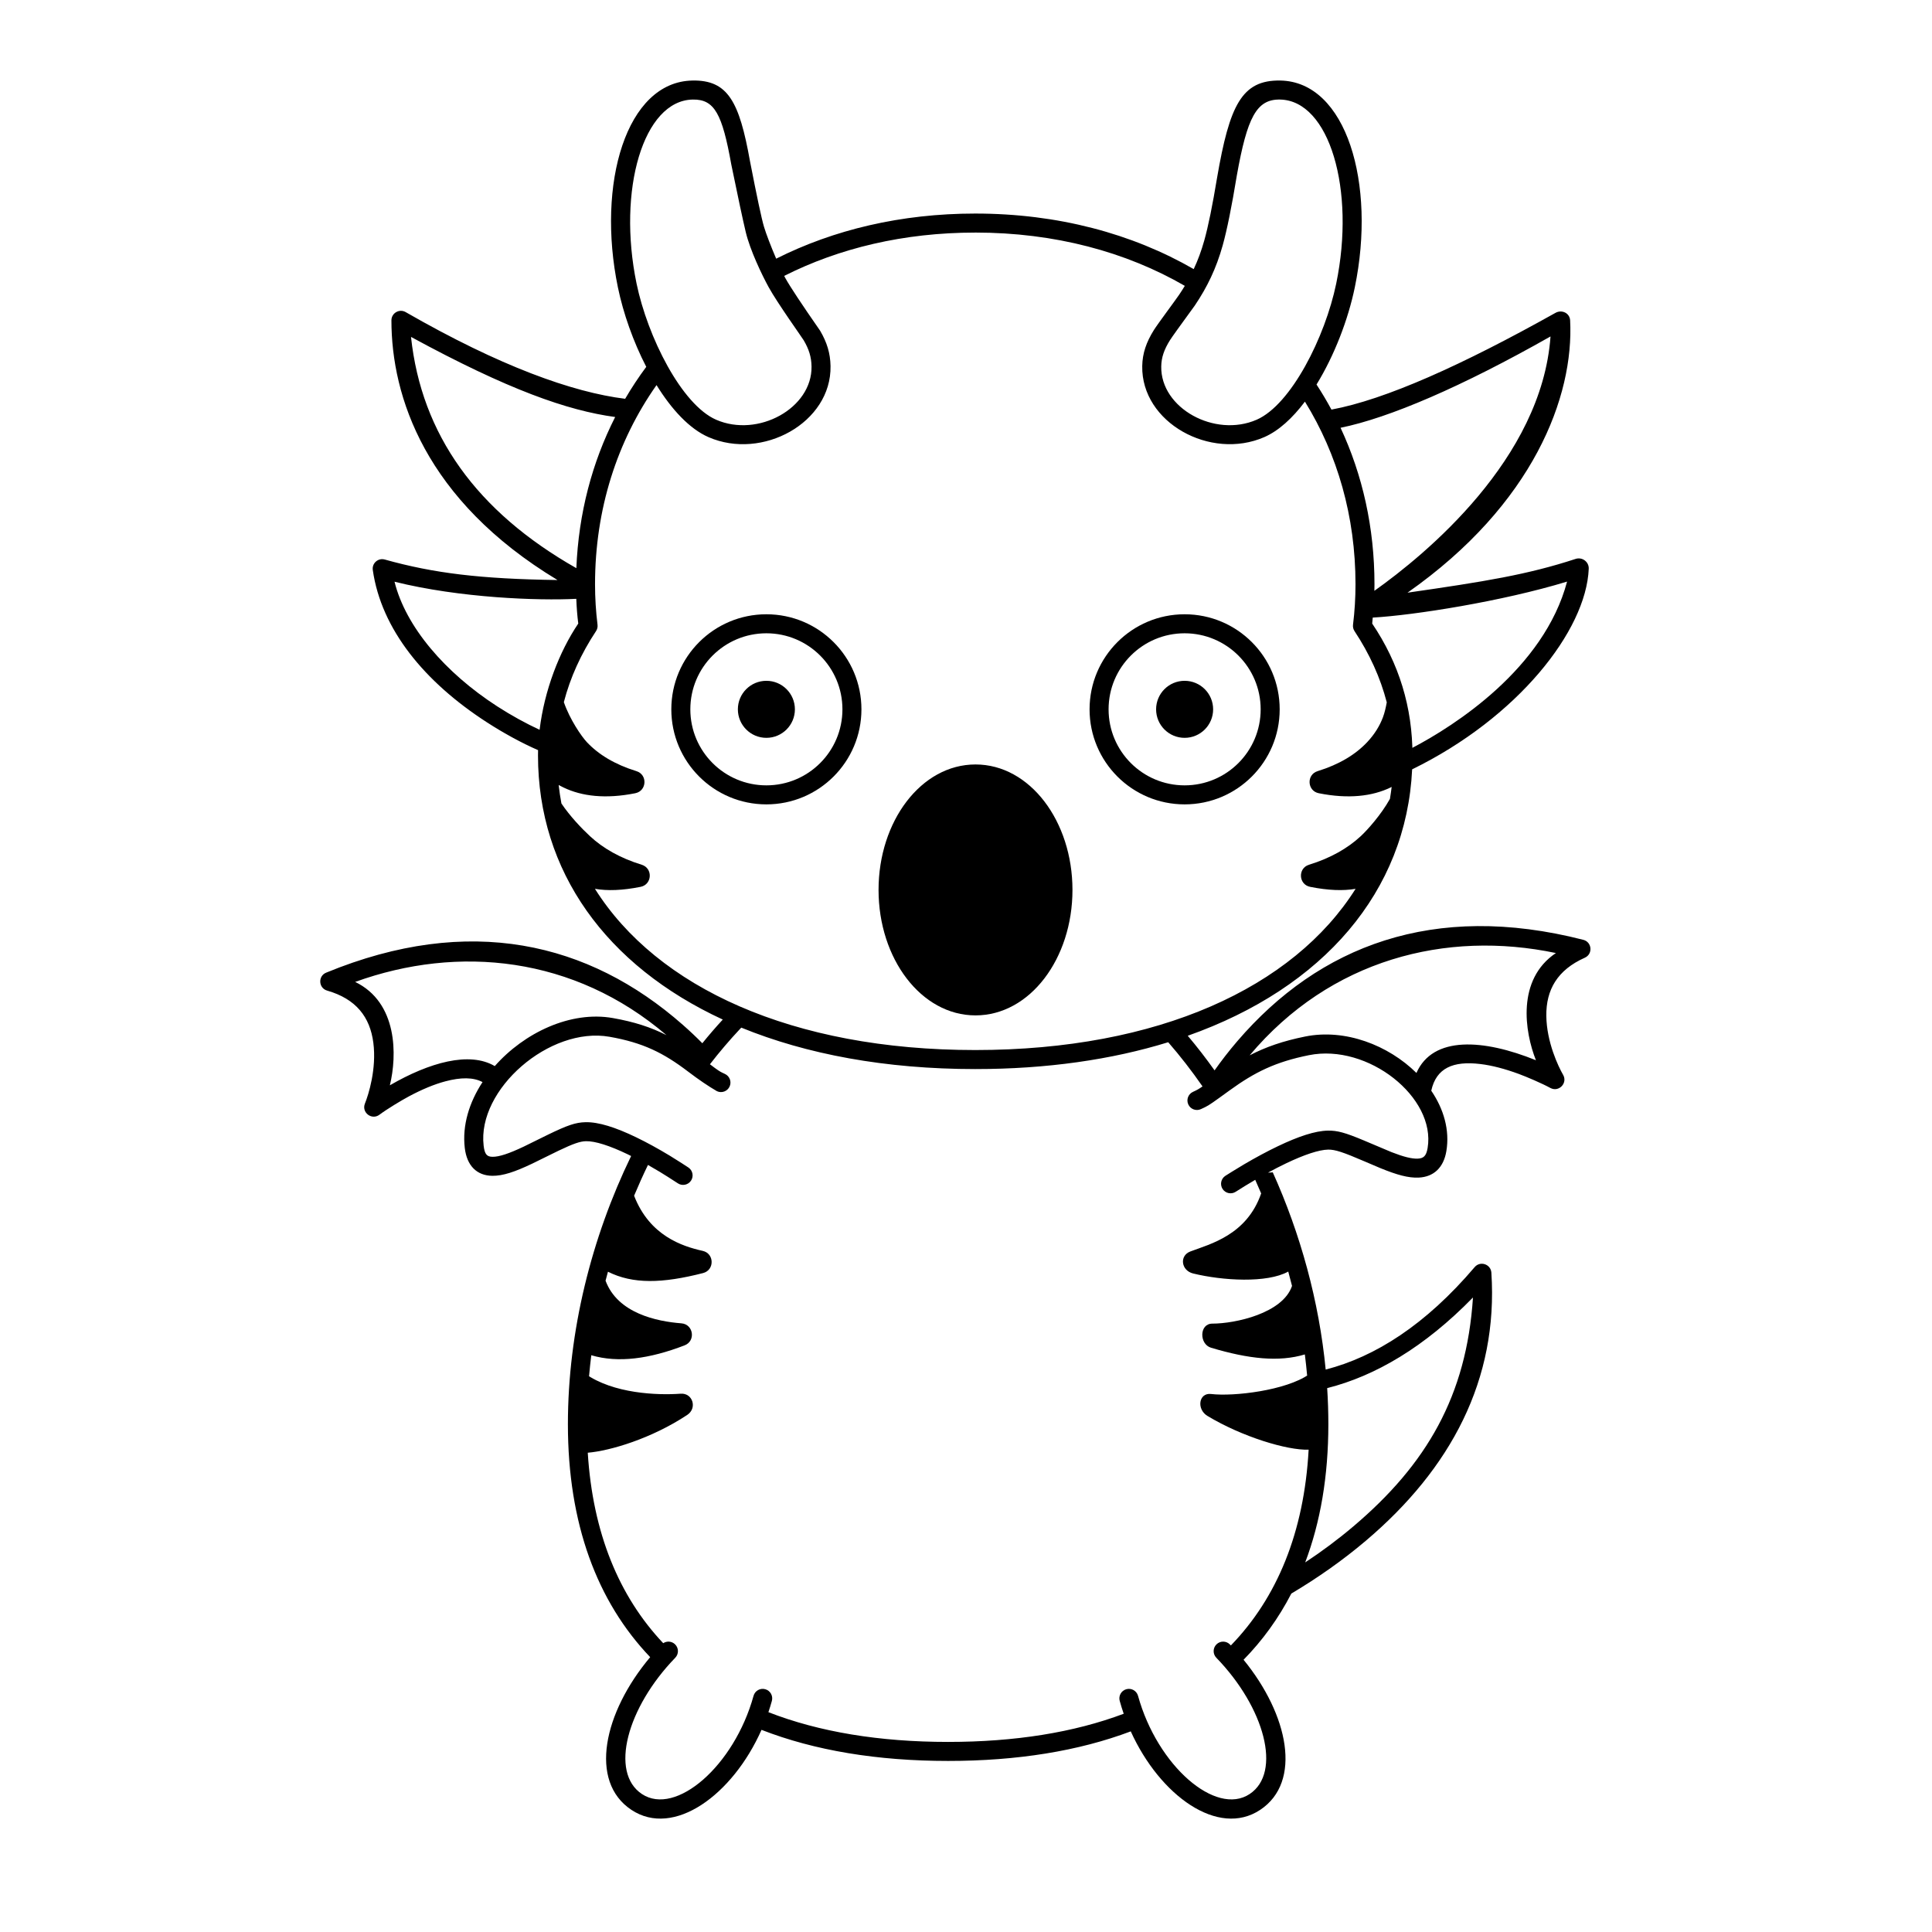
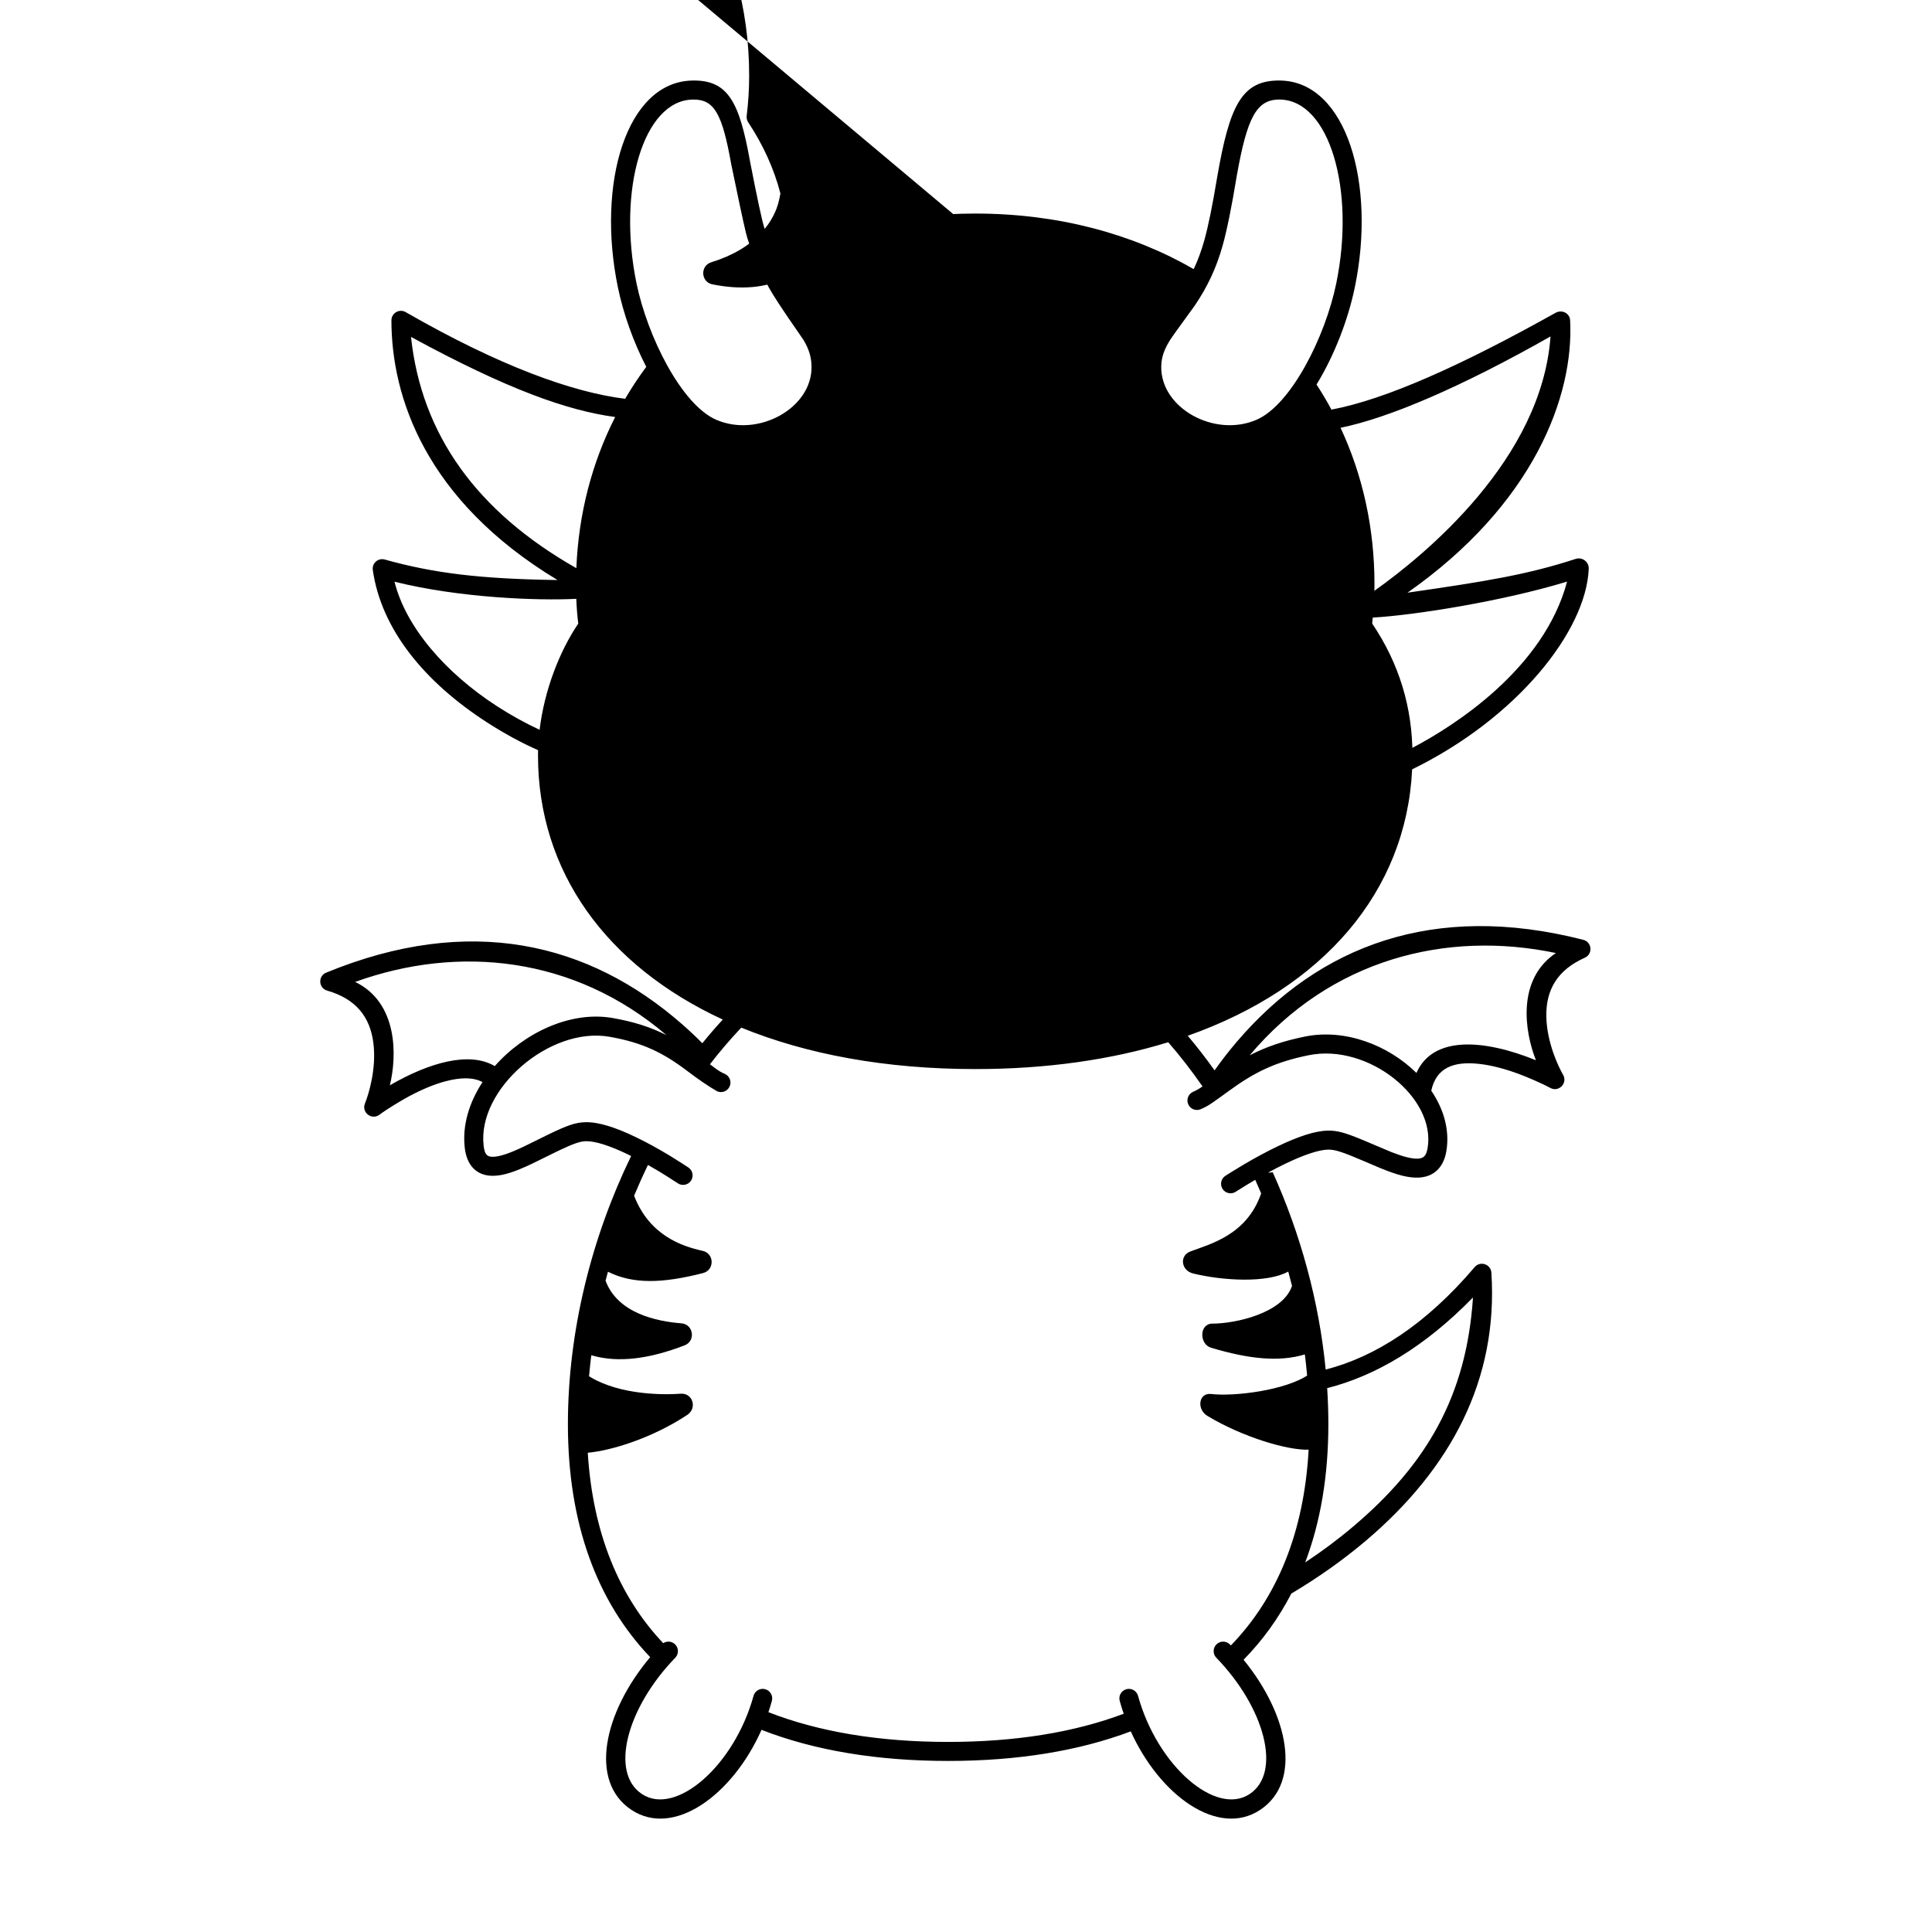
<svg xmlns="http://www.w3.org/2000/svg" fill="#000000" width="800px" height="800px" version="1.1" viewBox="144 144 512 512">
  <g>
-     <path d="m327.5 165.34c9.395-0.164 12.422 5.543 15.258 21.391 1.84 9.457 3.074 15.23 3.695 17.324 0.562 1.898 1.902 5.371 3.242 8.496 15.227-7.664 33.098-11.957 52.754-11.957 21.918 0 41.613 5.336 57.898 14.723 1.109-2.356 2.035-4.859 2.816-7.648 1.039-3.719 2.164-9.23 3.371-16.539 3.309-19.188 6.523-25.965 16.758-25.789 17.531 0.309 25.438 27.328 19.742 54.828-1.758 8.496-5.398 18.02-10.141 25.734 1.406 2.152 2.727 4.371 3.953 6.644 14.328-2.66 34.645-11.801 59.371-25.637 1.676-0.941 3.781 0.047 3.883 1.984 1.051 20.082-9.684 48.738-43.098 72.172 20.434-2.941 31.836-4.781 44.562-8.953 1.73-0.566 3.543 0.766 3.469 2.602-0.672 16.449-18.902 39.527-46.801 53.168-1.547 32.297-23.441 57.875-59.465 70.605 2.461 2.914 4.836 5.981 7.106 9.172 1.758-2.488 3.769-5.109 6.051-7.766 21.645-25.184 51.934-36.996 91.668-26.832 2.312 0.594 2.582 3.769 0.402 4.742-7.266 3.242-10.289 8.492-10.203 15.422 0.086 6.934 3.172 13.41 4.449 15.613 1.273 2.207-1.156 4.695-3.391 3.473s-6.281-2.945-8.402-3.727c-3.594-1.32-7.039-2.238-10.152-2.609-7.219-0.867-11.68 1.059-12.996 7.074 3.297 4.844 4.938 10.426 4 16.02-0.738 4.394-3.379 6.816-7.32 7.004-2.727 0.133-5.797-0.719-10.203-2.523l-4.168-1.777c-5.656-2.43-7.777-3.144-9.625-3.117-2.453 0.043-6.367 1.352-11.148 3.637-1.566 0.75-3.18 1.578-4.809 2.469l1.27-0.078c7.328 16.266 12.27 34.141 14.023 52.262 13.133-3.371 26.508-11.891 39.477-27.145 1.465-1.727 4.285-0.793 4.434 1.469 1.848 28.324-10.73 51.945-33.293 71.062-6.176 5.231-12.828 9.883-19.719 13.977-3.394 6.57-7.637 12.422-12.66 17.543 11.91 14.57 15.562 32.355 4.418 39.77-11.137 7.406-26.59-3.742-34.312-20.793-13.84 5.215-30.105 7.836-48.398 7.836-18.762 0-35.387-2.758-49.457-8.238-7.66 17.273-23.27 28.66-34.492 21.195-11.324-7.531-7.375-25.766 4.988-40.461-14.078-14.734-21.805-35.355-21.805-61.742 0-24.609 6.254-49.422 16.754-71.062-0.297-0.16-0.59-0.305-0.883-0.445-4.746-2.285-8.648-3.543-11.105-3.484-1.547 0.039-3.324 0.648-7.207 2.5l-7.066 3.469c-4.562 2.168-7.719 3.231-10.508 3.203-4.109-0.039-6.758-2.648-7.316-7.394-0.703-5.984 1.184-12.07 4.707-17.445-2.461-1.305-5.754-1.285-9.836-0.203-3.027 0.801-6.312 2.191-9.688 3.996-1.992 1.07-5.758 3.336-7.801 4.859-2.043 1.523-4.797-0.602-3.84-2.965 0.953-2.359 3.113-9.207 2.231-16.082-0.879-6.875-4.602-11.652-12.25-13.852-2.293-0.66-2.469-3.844-0.262-4.75 37.93-15.598 69.57-8.113 94.508 13.812 1.867 1.641 3.598 3.281 5.188 4.891 1.758-2.172 3.566-4.266 5.418-6.277-30.953-14.309-48.969-39.316-48.969-70.008 0-0.461 0.004-0.922 0.02-1.387-4.293-1.879-8.992-4.422-13.578-7.387-16.504-10.668-27.969-24.605-30.223-40.348-0.258-1.801 1.418-3.273 3.172-2.781 12.988 3.629 25.316 5.144 45.785 5.434-35.137-21.195-44.02-48.707-44.02-68.82 0-1.934 2.094-3.148 3.773-2.184 25.027 14.379 44.246 21.25 58.168 22.973 1.707-2.926 3.574-5.75 5.594-8.465-3.457-6.691-6.094-14.203-7.512-21.047-5.695-27.5 2.215-54.52 19.746-54.828zm12.953 250.99-0.395 0.414c-2.742 2.922-5.383 6.027-7.918 9.297l1.348 1.012c1.297 0.945 1.648 1.102 2.633 1.555 1.262 0.586 1.812 2.082 1.227 3.344-0.586 1.266-2.082 1.812-3.344 1.227-2.305-1.336-4.832-3.055-7.59-5.152-6.594-5.019-12.008-7.707-20.891-9.273-15.848-2.793-35.109 13.934-33.352 28.867 0.27 2.316 0.891 2.926 2.359 2.941 1.777 0.016 4.406-0.867 8.297-2.715l6.363-3.133c5.199-2.523 7.34-3.258 9.949-3.32 3.481-0.086 8 1.371 13.418 3.981 2.906 1.402 5.926 3.07 8.918 4.875 2.551 1.586 4.207 2.637 4.973 3.16 1.152 0.785 1.449 2.352 0.664 3.5-0.785 1.148-2.352 1.445-3.5 0.664-1.148-0.785-4.324-2.758-4.738-3.008-1.051-0.637-2.106-1.25-3.152-1.844-1.297 2.676-2.519 5.394-3.676 8.156 4.121 10.633 12.781 13.41 18.184 14.617 3.102 0.691 3.172 5.086 0.094 5.879-10.82 2.773-18.594 2.961-25.207-0.355-0.219 0.785-0.43 1.578-0.637 2.375 3.219 8.66 13.59 10.797 20.098 11.301 3.211 0.25 3.856 4.68 0.852 5.836-9.328 3.59-17.609 4.723-24.73 2.621-0.23 1.852-0.43 3.711-0.594 5.566l-1.062-0.707c7.441 5.332 19.199 5.789 25.332 5.332 3.195-0.234 4.481 3.816 1.746 5.629-9.457 6.262-20.465 9.527-26.355 10.012 1.32 21.215 8.254 38.051 19.996 50.477 0.969-0.637 2.273-0.539 3.133 0.297 1 0.969 1.023 2.562 0.059 3.562-12.809 13.211-17.438 30.398-8.848 36.109 8.969 5.965 24.473-7.461 29.594-26.012 0.367-1.344 1.754-2.129 3.098-1.758 1.34 0.367 2.129 1.754 1.758 3.098-0.277 1.008-0.586 2.004-0.918 2.988 13.453 5.25 29.457 7.883 47.629 7.883 17.68 0 33.301-2.492 46.531-7.465-0.387-1.121-0.742-2.258-1.059-3.406-0.371-1.344 0.418-2.731 1.758-3.098 1.34-0.371 2.727 0.414 3.098 1.758 5.121 18.551 20.621 31.977 29.59 26.012 8.59-5.711 3.965-22.898-8.844-36.109-0.969-1-0.941-2.594 0.055-3.562 1-0.969 2.594-0.945 3.562 0.055 0.078 0.082 0.16 0.164 0.238 0.246 12.238-12.637 19.402-29.941 20.609-51.879-5.711 0.199-17.664-3.43-26.809-8.941-2.961-1.785-2.316-6.199 0.945-5.816 6.062 0.715 19.879-0.941 25.926-5.188l-0.461 0.293c-0.168-1.867-0.371-3.731-0.605-5.59-6.856 2.059-14.844 1.219-24.859-1.777-3.148-0.941-3.148-6.387 0.34-6.387 6.094 0 18.668-2.738 21.121-9.992-0.324-1.277-0.652-2.543-1-3.805-5.617 3.125-17.402 2.418-25.207 0.508-3.188-0.781-3.703-4.719-0.73-5.836 5.344-2.004 14.945-4.375 18.758-15.379-0.512-1.211-1.035-2.414-1.574-3.606l-0.371 0.223c-1.258 0.734-3.621 2.172-4.785 2.934-1.164 0.766-2.727 0.438-3.488-0.723-0.762-1.164-0.438-2.727 0.727-3.488 0.777-0.508 2.441-1.531 5-3.07 3.004-1.762 6.027-3.398 8.93-4.785 5.398-2.582 9.859-4.074 13.238-4.129 2.531-0.043 4.602 0.539 9.508 2.59l7.371 3.113c3.16 1.234 5.375 1.797 6.961 1.719 1.539-0.074 2.242-0.719 2.594-2.809 2.254-13.414-15.805-27.766-31.465-24.605-8.836 1.781-14.297 4.461-20.996 9.32-4.469 3.238-5.324 3.863-6.516 4.457l-1.098 0.516c-1.262 0.582-2.758 0.031-3.344-1.23-0.582-1.262-0.031-2.762 1.234-3.344 0.996-0.461 1.355-0.617 2.672-1.535l-0.137 0.094c-2.867-4.133-5.91-8.051-9.094-11.711-14.957 4.613-32.137 7.113-51.141 7.113-23.781 0-44.707-3.918-61.996-10.98zm193.9 71.516c-12.836 13.16-25.891 20.805-38.637 24.02 0.207 3.18 0.312 6.371 0.312 9.555 0 13.793-2.113 26.008-6.137 36.633 4.438-2.93 8.723-6.121 12.789-9.566 19.352-16.395 29.973-34.559 31.672-60.641zm-296.23-83.629c11.336 5.484 11.109 19.547 9.195 27.398 10.477-6.07 21.102-9.047 27.801-5.09 7.824-8.867 20.113-14.703 31.281-12.734 5.668 0.996 10.102 2.438 14.227 4.535-24.488-20.93-55.164-23.984-82.504-14.109zm318.21-7.652c-29.09-6.106-59.746 1.656-81.156 27.105 4.293-2.227 8.844-3.797 14.703-4.981 10.621-2.141 22.043 2.301 29.492 9.652 4.367-9.91 17.797-8.992 31.668-3.363-2.988-7.508-5.172-21.406 5.293-28.414zm-153.88-190.93c-18.918 0-36.066 4.125-50.633 11.48l0.297 0.57c1.227 2.227 4.305 6.879 9.23 13.965 1.797 3.074 2.695 5.941 2.754 9.367 0.262 14.984-18.066 25.055-32.34 18.828-5.051-2.203-9.793-7.356-13.773-13.793-10.434 14.816-16.297 32.887-16.297 52.785 0 3.606 0.223 7.184 0.66 10.719 0.074 0.598-0.066 1.199-0.398 1.699-3.973 5.996-6.836 12.309-8.527 18.82 1.602 4.625 4.672 9.082 6.109 10.609 3.059 3.25 7.352 5.891 13.125 7.676 2.996 0.922 2.777 5.234-0.297 5.852-7.867 1.578-14.191 0.809-18.992-1.504-0.473-0.227-0.914-0.449-1.32-0.668 0.188 1.656 0.434 3.285 0.734 4.894 2.258 3.344 5.266 6.527 7.574 8.668 3.441 3.191 7.953 5.789 13.707 7.566 2.996 0.926 2.777 5.234-0.297 5.852-4.828 0.969-8.84 1.094-12.105 0.523 16.449 26.117 52.223 42.727 100.79 42.727 48.562 0 84.328-16.605 100.79-42.723-3.254 0.562-7.25 0.434-12.051-0.527-3.074-0.617-3.293-4.926-0.301-5.852 5.754-1.777 10.266-4.375 13.711-7.566 1.719-1.594 5.363-5.621 7.742-9.887 0.176-1.051 0.328-2.109 0.457-3.176l-0.328 0.168c-4.805 2.312-11.125 3.082-18.996 1.504-3.07-0.617-3.293-4.93-0.297-5.852 5.773-1.785 10.066-4.426 13.129-7.676 1.992-2.117 3.344-4.367 4.184-6.598 0.465-1.246 0.773-2.644 1.012-3.957-1.691-6.527-4.559-12.859-8.543-18.871-0.332-0.504-0.473-1.105-0.398-1.703 0.438-3.539 0.656-7.113 0.656-10.719 0-17.973-4.785-34.457-13.402-48.398-3.281 4.356-6.941 7.731-10.777 9.406-14.273 6.227-32.602-3.844-32.34-18.828 0.059-3.406 1.082-6.336 3.086-9.547 1.055-1.684 5.695-7.875 6.68-9.336 0.531-0.789 1.039-1.578 1.52-2.375-15.57-9.004-34.453-14.125-55.527-14.125zm156.84 92.492c-17.156 5.242-40.613 8.926-51.504 9.539l-0.141 1.586c7.117 10.547 10.676 22.191 10.676 34.93l-0.031-1.992c11.152-5.844 34.883-20.977 41-44.062zm-310.74 0.031c2.953 11.93 13.395 24.098 27.199 33.02 3.738 2.414 7.606 4.535 11.25 6.223 1.25-10.391 5.207-20.699 10.246-28.152-0.262-2.031-0.434-4.215-0.523-6.555-10.004 0.516-30.793-0.203-48.172-4.535zm306.35-64.996c-23.52 13.336-42.762 21.578-55.641 24.203 5.824 12.477 8.988 26.484 8.988 41.473 0 0.539-0.008 1.117-0.027 1.734 13.484-9.57 44.355-34.891 46.68-67.41zm-301.98 0.125c2.766 25.84 17.371 46.27 43.816 61.281 0.59-14.52 4.18-28.043 10.289-40.055-12.617-1.711-28.34-7.215-54.105-21.227zm230.29-62.906c-6.215-0.109-8.691 4.715-11.441 20.129-1.355 8.258-2.606 14.434-3.746 18.52-1.715 6.129-4.102 11.059-7.379 15.922-3.922 5.375-6.117 8.438-6.586 9.188-1.559 2.492-2.281 4.57-2.32 6.969-0.195 11.066 14.18 18.965 25.285 14.121 9.137-3.988 18.152-21.906 21.086-36.082 5.141-24.832-1.793-48.539-14.898-48.766zm-155.62 0c-13.105 0.227-20.039 23.934-14.898 48.766 2.934 14.176 11.949 32.094 21.086 36.082 11.105 4.844 25.48-3.055 25.285-14.121-0.043-2.508-0.68-4.547-2.066-6.914-0.402-0.691-6.961-9.852-9.289-14.078-1.816-3.297-4.945-9.859-6.082-14.625-0.758-3.18-2.031-9.137-3.824-17.871-2.41-13.465-4.465-17.34-10.211-17.238z" />
-     <path d="m402.52 346.59c14.41 0 25.695 15.047 25.695 33.25 0 18.207-11.285 33.25-25.695 33.25-14.41 0-25.695-15.043-25.695-33.25 0-18.203 11.285-33.25 25.695-33.25zm-55.422-39.801c13.914 0 25.191 11.277 25.191 25.191 0 13.91-11.277 25.188-25.191 25.188-13.91 0-25.191-11.277-25.191-25.188 0-13.914 11.281-25.191 25.191-25.191zm110.84 0c13.914 0 25.191 11.277 25.191 25.191 0 13.91-11.277 25.188-25.191 25.188s-25.191-11.277-25.191-25.188c0-13.914 11.277-25.191 25.191-25.191zm-110.84 5.039c-11.129 0-20.152 9.023-20.152 20.152s9.023 20.148 20.152 20.148c11.133 0 20.156-9.02 20.156-20.148s-9.023-20.152-20.156-20.152zm110.84 0c-11.129 0-20.152 9.023-20.152 20.152s9.023 20.148 20.152 20.148 20.152-9.02 20.152-20.148-9.023-20.152-20.152-20.152zm-110.84 12.594c4.176 0 7.559 3.383 7.559 7.559 0 4.172-3.383 7.555-7.559 7.555-4.172 0-7.555-3.383-7.555-7.555 0-4.176 3.383-7.559 7.555-7.559zm110.84 0c4.172 0 7.555 3.383 7.555 7.559 0 4.172-3.383 7.555-7.555 7.555-4.176 0-7.559-3.383-7.559-7.555 0-4.176 3.383-7.559 7.559-7.559z" />
+     <path d="m327.5 165.34c9.395-0.164 12.422 5.543 15.258 21.391 1.84 9.457 3.074 15.23 3.695 17.324 0.562 1.898 1.902 5.371 3.242 8.496 15.227-7.664 33.098-11.957 52.754-11.957 21.918 0 41.613 5.336 57.898 14.723 1.109-2.356 2.035-4.859 2.816-7.648 1.039-3.719 2.164-9.23 3.371-16.539 3.309-19.188 6.523-25.965 16.758-25.789 17.531 0.309 25.438 27.328 19.742 54.828-1.758 8.496-5.398 18.02-10.141 25.734 1.406 2.152 2.727 4.371 3.953 6.644 14.328-2.66 34.645-11.801 59.371-25.637 1.676-0.941 3.781 0.047 3.883 1.984 1.051 20.082-9.684 48.738-43.098 72.172 20.434-2.941 31.836-4.781 44.562-8.953 1.73-0.566 3.543 0.766 3.469 2.602-0.672 16.449-18.902 39.527-46.801 53.168-1.547 32.297-23.441 57.875-59.465 70.605 2.461 2.914 4.836 5.981 7.106 9.172 1.758-2.488 3.769-5.109 6.051-7.766 21.645-25.184 51.934-36.996 91.668-26.832 2.312 0.594 2.582 3.769 0.402 4.742-7.266 3.242-10.289 8.492-10.203 15.422 0.086 6.934 3.172 13.41 4.449 15.613 1.273 2.207-1.156 4.695-3.391 3.473s-6.281-2.945-8.402-3.727c-3.594-1.32-7.039-2.238-10.152-2.609-7.219-0.867-11.68 1.059-12.996 7.074 3.297 4.844 4.938 10.426 4 16.02-0.738 4.394-3.379 6.816-7.32 7.004-2.727 0.133-5.797-0.719-10.203-2.523l-4.168-1.777c-5.656-2.43-7.777-3.144-9.625-3.117-2.453 0.043-6.367 1.352-11.148 3.637-1.566 0.75-3.18 1.578-4.809 2.469l1.27-0.078c7.328 16.266 12.27 34.141 14.023 52.262 13.133-3.371 26.508-11.891 39.477-27.145 1.465-1.727 4.285-0.793 4.434 1.469 1.848 28.324-10.73 51.945-33.293 71.062-6.176 5.231-12.828 9.883-19.719 13.977-3.394 6.57-7.637 12.422-12.66 17.543 11.91 14.57 15.562 32.355 4.418 39.77-11.137 7.406-26.59-3.742-34.312-20.793-13.84 5.215-30.105 7.836-48.398 7.836-18.762 0-35.387-2.758-49.457-8.238-7.66 17.273-23.27 28.66-34.492 21.195-11.324-7.531-7.375-25.766 4.988-40.461-14.078-14.734-21.805-35.355-21.805-61.742 0-24.609 6.254-49.422 16.754-71.062-0.297-0.16-0.59-0.305-0.883-0.445-4.746-2.285-8.648-3.543-11.105-3.484-1.547 0.039-3.324 0.648-7.207 2.5l-7.066 3.469c-4.562 2.168-7.719 3.231-10.508 3.203-4.109-0.039-6.758-2.648-7.316-7.394-0.703-5.984 1.184-12.07 4.707-17.445-2.461-1.305-5.754-1.285-9.836-0.203-3.027 0.801-6.312 2.191-9.688 3.996-1.992 1.07-5.758 3.336-7.801 4.859-2.043 1.523-4.797-0.602-3.84-2.965 0.953-2.359 3.113-9.207 2.231-16.082-0.879-6.875-4.602-11.652-12.25-13.852-2.293-0.66-2.469-3.844-0.262-4.75 37.93-15.598 69.57-8.113 94.508 13.812 1.867 1.641 3.598 3.281 5.188 4.891 1.758-2.172 3.566-4.266 5.418-6.277-30.953-14.309-48.969-39.316-48.969-70.008 0-0.461 0.004-0.922 0.02-1.387-4.293-1.879-8.992-4.422-13.578-7.387-16.504-10.668-27.969-24.605-30.223-40.348-0.258-1.801 1.418-3.273 3.172-2.781 12.988 3.629 25.316 5.144 45.785 5.434-35.137-21.195-44.02-48.707-44.02-68.82 0-1.934 2.094-3.148 3.773-2.184 25.027 14.379 44.246 21.25 58.168 22.973 1.707-2.926 3.574-5.75 5.594-8.465-3.457-6.691-6.094-14.203-7.512-21.047-5.695-27.5 2.215-54.52 19.746-54.828zm12.953 250.99-0.395 0.414c-2.742 2.922-5.383 6.027-7.918 9.297l1.348 1.012c1.297 0.945 1.648 1.102 2.633 1.555 1.262 0.586 1.812 2.082 1.227 3.344-0.586 1.266-2.082 1.812-3.344 1.227-2.305-1.336-4.832-3.055-7.59-5.152-6.594-5.019-12.008-7.707-20.891-9.273-15.848-2.793-35.109 13.934-33.352 28.867 0.27 2.316 0.891 2.926 2.359 2.941 1.777 0.016 4.406-0.867 8.297-2.715l6.363-3.133c5.199-2.523 7.34-3.258 9.949-3.32 3.481-0.086 8 1.371 13.418 3.981 2.906 1.402 5.926 3.07 8.918 4.875 2.551 1.586 4.207 2.637 4.973 3.16 1.152 0.785 1.449 2.352 0.664 3.5-0.785 1.148-2.352 1.445-3.5 0.664-1.148-0.785-4.324-2.758-4.738-3.008-1.051-0.637-2.106-1.25-3.152-1.844-1.297 2.676-2.519 5.394-3.676 8.156 4.121 10.633 12.781 13.41 18.184 14.617 3.102 0.691 3.172 5.086 0.094 5.879-10.82 2.773-18.594 2.961-25.207-0.355-0.219 0.785-0.43 1.578-0.637 2.375 3.219 8.66 13.59 10.797 20.098 11.301 3.211 0.25 3.856 4.68 0.852 5.836-9.328 3.59-17.609 4.723-24.73 2.621-0.23 1.852-0.43 3.711-0.594 5.566l-1.062-0.707c7.441 5.332 19.199 5.789 25.332 5.332 3.195-0.234 4.481 3.816 1.746 5.629-9.457 6.262-20.465 9.527-26.355 10.012 1.32 21.215 8.254 38.051 19.996 50.477 0.969-0.637 2.273-0.539 3.133 0.297 1 0.969 1.023 2.562 0.059 3.562-12.809 13.211-17.438 30.398-8.848 36.109 8.969 5.965 24.473-7.461 29.594-26.012 0.367-1.344 1.754-2.129 3.098-1.758 1.34 0.367 2.129 1.754 1.758 3.098-0.277 1.008-0.586 2.004-0.918 2.988 13.453 5.25 29.457 7.883 47.629 7.883 17.68 0 33.301-2.492 46.531-7.465-0.387-1.121-0.742-2.258-1.059-3.406-0.371-1.344 0.418-2.731 1.758-3.098 1.34-0.371 2.727 0.414 3.098 1.758 5.121 18.551 20.621 31.977 29.59 26.012 8.59-5.711 3.965-22.898-8.844-36.109-0.969-1-0.941-2.594 0.055-3.562 1-0.969 2.594-0.945 3.562 0.055 0.078 0.082 0.16 0.164 0.238 0.246 12.238-12.637 19.402-29.941 20.609-51.879-5.711 0.199-17.664-3.43-26.809-8.941-2.961-1.785-2.316-6.199 0.945-5.816 6.062 0.715 19.879-0.941 25.926-5.188l-0.461 0.293c-0.168-1.867-0.371-3.731-0.605-5.59-6.856 2.059-14.844 1.219-24.859-1.777-3.148-0.941-3.148-6.387 0.34-6.387 6.094 0 18.668-2.738 21.121-9.992-0.324-1.277-0.652-2.543-1-3.805-5.617 3.125-17.402 2.418-25.207 0.508-3.188-0.781-3.703-4.719-0.73-5.836 5.344-2.004 14.945-4.375 18.758-15.379-0.512-1.211-1.035-2.414-1.574-3.606l-0.371 0.223c-1.258 0.734-3.621 2.172-4.785 2.934-1.164 0.766-2.727 0.438-3.488-0.723-0.762-1.164-0.438-2.727 0.727-3.488 0.777-0.508 2.441-1.531 5-3.07 3.004-1.762 6.027-3.398 8.93-4.785 5.398-2.582 9.859-4.074 13.238-4.129 2.531-0.043 4.602 0.539 9.508 2.59l7.371 3.113c3.16 1.234 5.375 1.797 6.961 1.719 1.539-0.074 2.242-0.719 2.594-2.809 2.254-13.414-15.805-27.766-31.465-24.605-8.836 1.781-14.297 4.461-20.996 9.32-4.469 3.238-5.324 3.863-6.516 4.457l-1.098 0.516c-1.262 0.582-2.758 0.031-3.344-1.23-0.582-1.262-0.031-2.762 1.234-3.344 0.996-0.461 1.355-0.617 2.672-1.535l-0.137 0.094c-2.867-4.133-5.91-8.051-9.094-11.711-14.957 4.613-32.137 7.113-51.141 7.113-23.781 0-44.707-3.918-61.996-10.98zm193.9 71.516c-12.836 13.16-25.891 20.805-38.637 24.02 0.207 3.18 0.312 6.371 0.312 9.555 0 13.793-2.113 26.008-6.137 36.633 4.438-2.93 8.723-6.121 12.789-9.566 19.352-16.395 29.973-34.559 31.672-60.641zm-296.23-83.629c11.336 5.484 11.109 19.547 9.195 27.398 10.477-6.07 21.102-9.047 27.801-5.09 7.824-8.867 20.113-14.703 31.281-12.734 5.668 0.996 10.102 2.438 14.227 4.535-24.488-20.93-55.164-23.984-82.504-14.109zm318.21-7.652c-29.09-6.106-59.746 1.656-81.156 27.105 4.293-2.227 8.844-3.797 14.703-4.981 10.621-2.141 22.043 2.301 29.492 9.652 4.367-9.91 17.797-8.992 31.668-3.363-2.988-7.508-5.172-21.406 5.293-28.414zm-153.88-190.93c-18.918 0-36.066 4.125-50.633 11.48l0.297 0.57l-0.328 0.168c-4.805 2.312-11.125 3.082-18.996 1.504-3.07-0.617-3.293-4.93-0.297-5.852 5.773-1.785 10.066-4.426 13.129-7.676 1.992-2.117 3.344-4.367 4.184-6.598 0.465-1.246 0.773-2.644 1.012-3.957-1.691-6.527-4.559-12.859-8.543-18.871-0.332-0.504-0.473-1.105-0.398-1.703 0.438-3.539 0.656-7.113 0.656-10.719 0-17.973-4.785-34.457-13.402-48.398-3.281 4.356-6.941 7.731-10.777 9.406-14.273 6.227-32.602-3.844-32.34-18.828 0.059-3.406 1.082-6.336 3.086-9.547 1.055-1.684 5.695-7.875 6.68-9.336 0.531-0.789 1.039-1.578 1.52-2.375-15.57-9.004-34.453-14.125-55.527-14.125zm156.84 92.492c-17.156 5.242-40.613 8.926-51.504 9.539l-0.141 1.586c7.117 10.547 10.676 22.191 10.676 34.93l-0.031-1.992c11.152-5.844 34.883-20.977 41-44.062zm-310.74 0.031c2.953 11.93 13.395 24.098 27.199 33.02 3.738 2.414 7.606 4.535 11.25 6.223 1.25-10.391 5.207-20.699 10.246-28.152-0.262-2.031-0.434-4.215-0.523-6.555-10.004 0.516-30.793-0.203-48.172-4.535zm306.35-64.996c-23.52 13.336-42.762 21.578-55.641 24.203 5.824 12.477 8.988 26.484 8.988 41.473 0 0.539-0.008 1.117-0.027 1.734 13.484-9.57 44.355-34.891 46.68-67.41zm-301.98 0.125c2.766 25.84 17.371 46.27 43.816 61.281 0.59-14.52 4.18-28.043 10.289-40.055-12.617-1.711-28.34-7.215-54.105-21.227zm230.29-62.906c-6.215-0.109-8.691 4.715-11.441 20.129-1.355 8.258-2.606 14.434-3.746 18.52-1.715 6.129-4.102 11.059-7.379 15.922-3.922 5.375-6.117 8.438-6.586 9.188-1.559 2.492-2.281 4.57-2.32 6.969-0.195 11.066 14.18 18.965 25.285 14.121 9.137-3.988 18.152-21.906 21.086-36.082 5.141-24.832-1.793-48.539-14.898-48.766zm-155.62 0c-13.105 0.227-20.039 23.934-14.898 48.766 2.934 14.176 11.949 32.094 21.086 36.082 11.105 4.844 25.48-3.055 25.285-14.121-0.043-2.508-0.68-4.547-2.066-6.914-0.402-0.691-6.961-9.852-9.289-14.078-1.816-3.297-4.945-9.859-6.082-14.625-0.758-3.18-2.031-9.137-3.824-17.871-2.41-13.465-4.465-17.34-10.211-17.238z" />
  </g>
</svg>